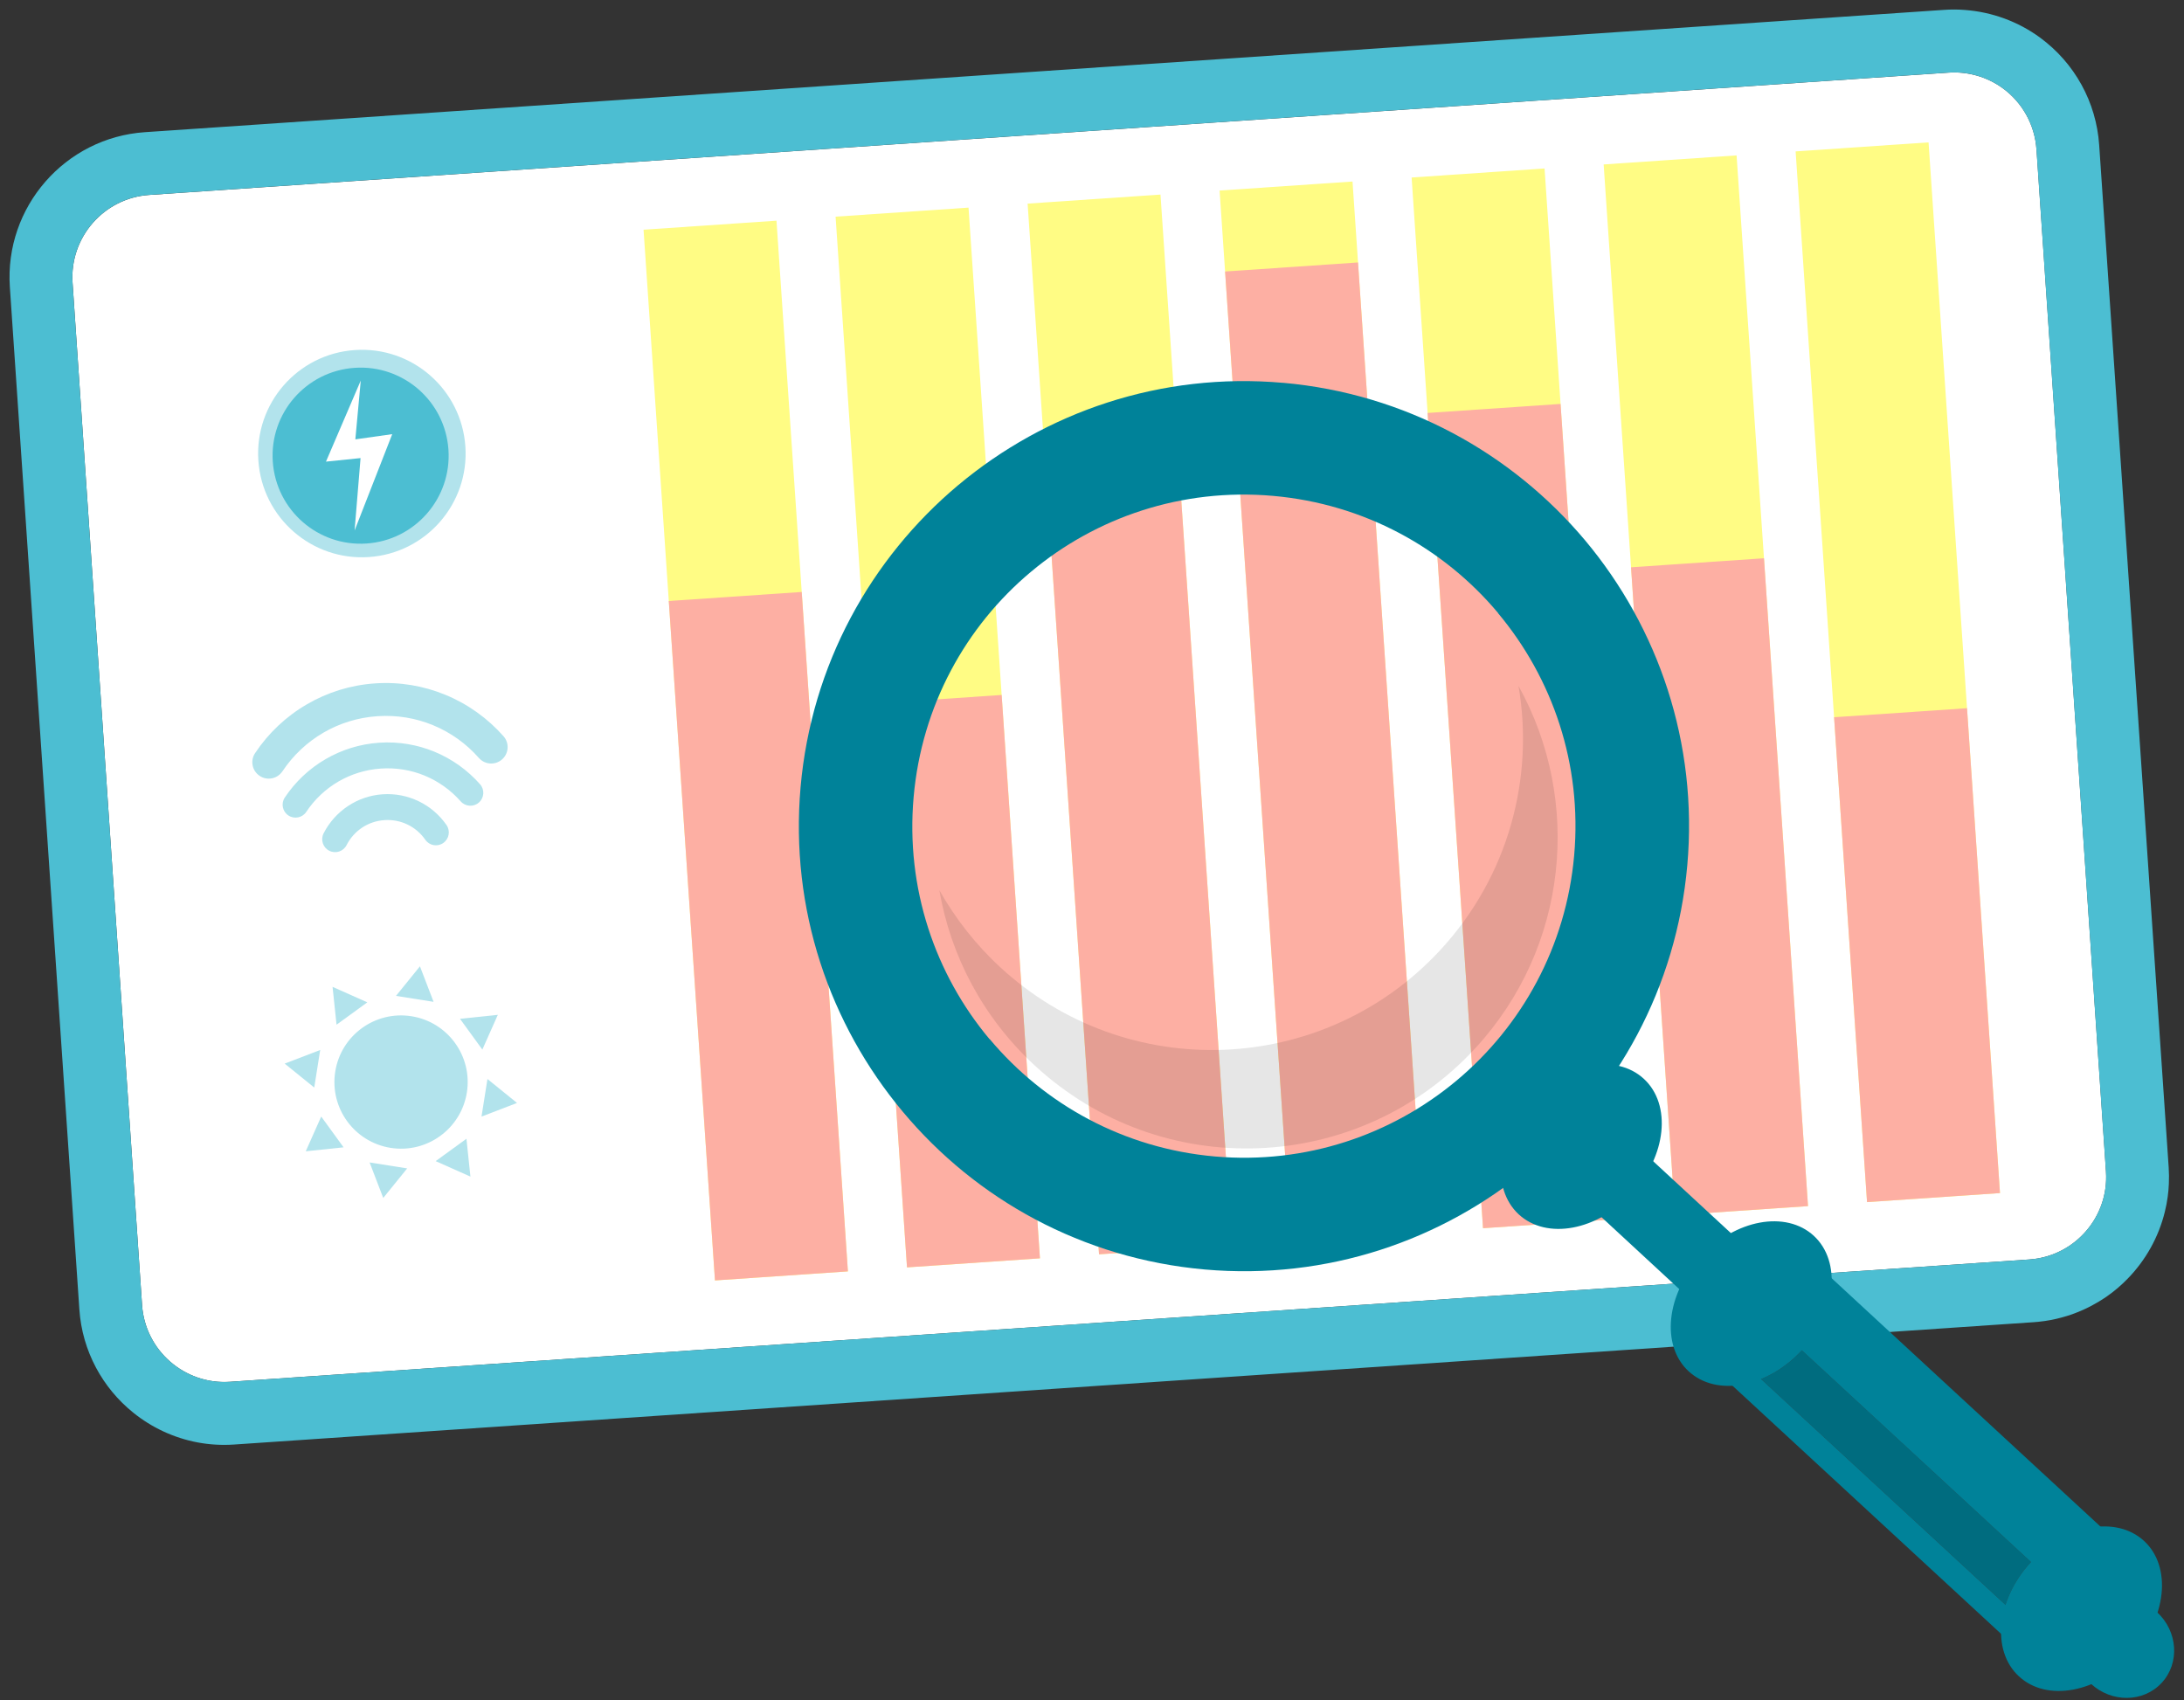
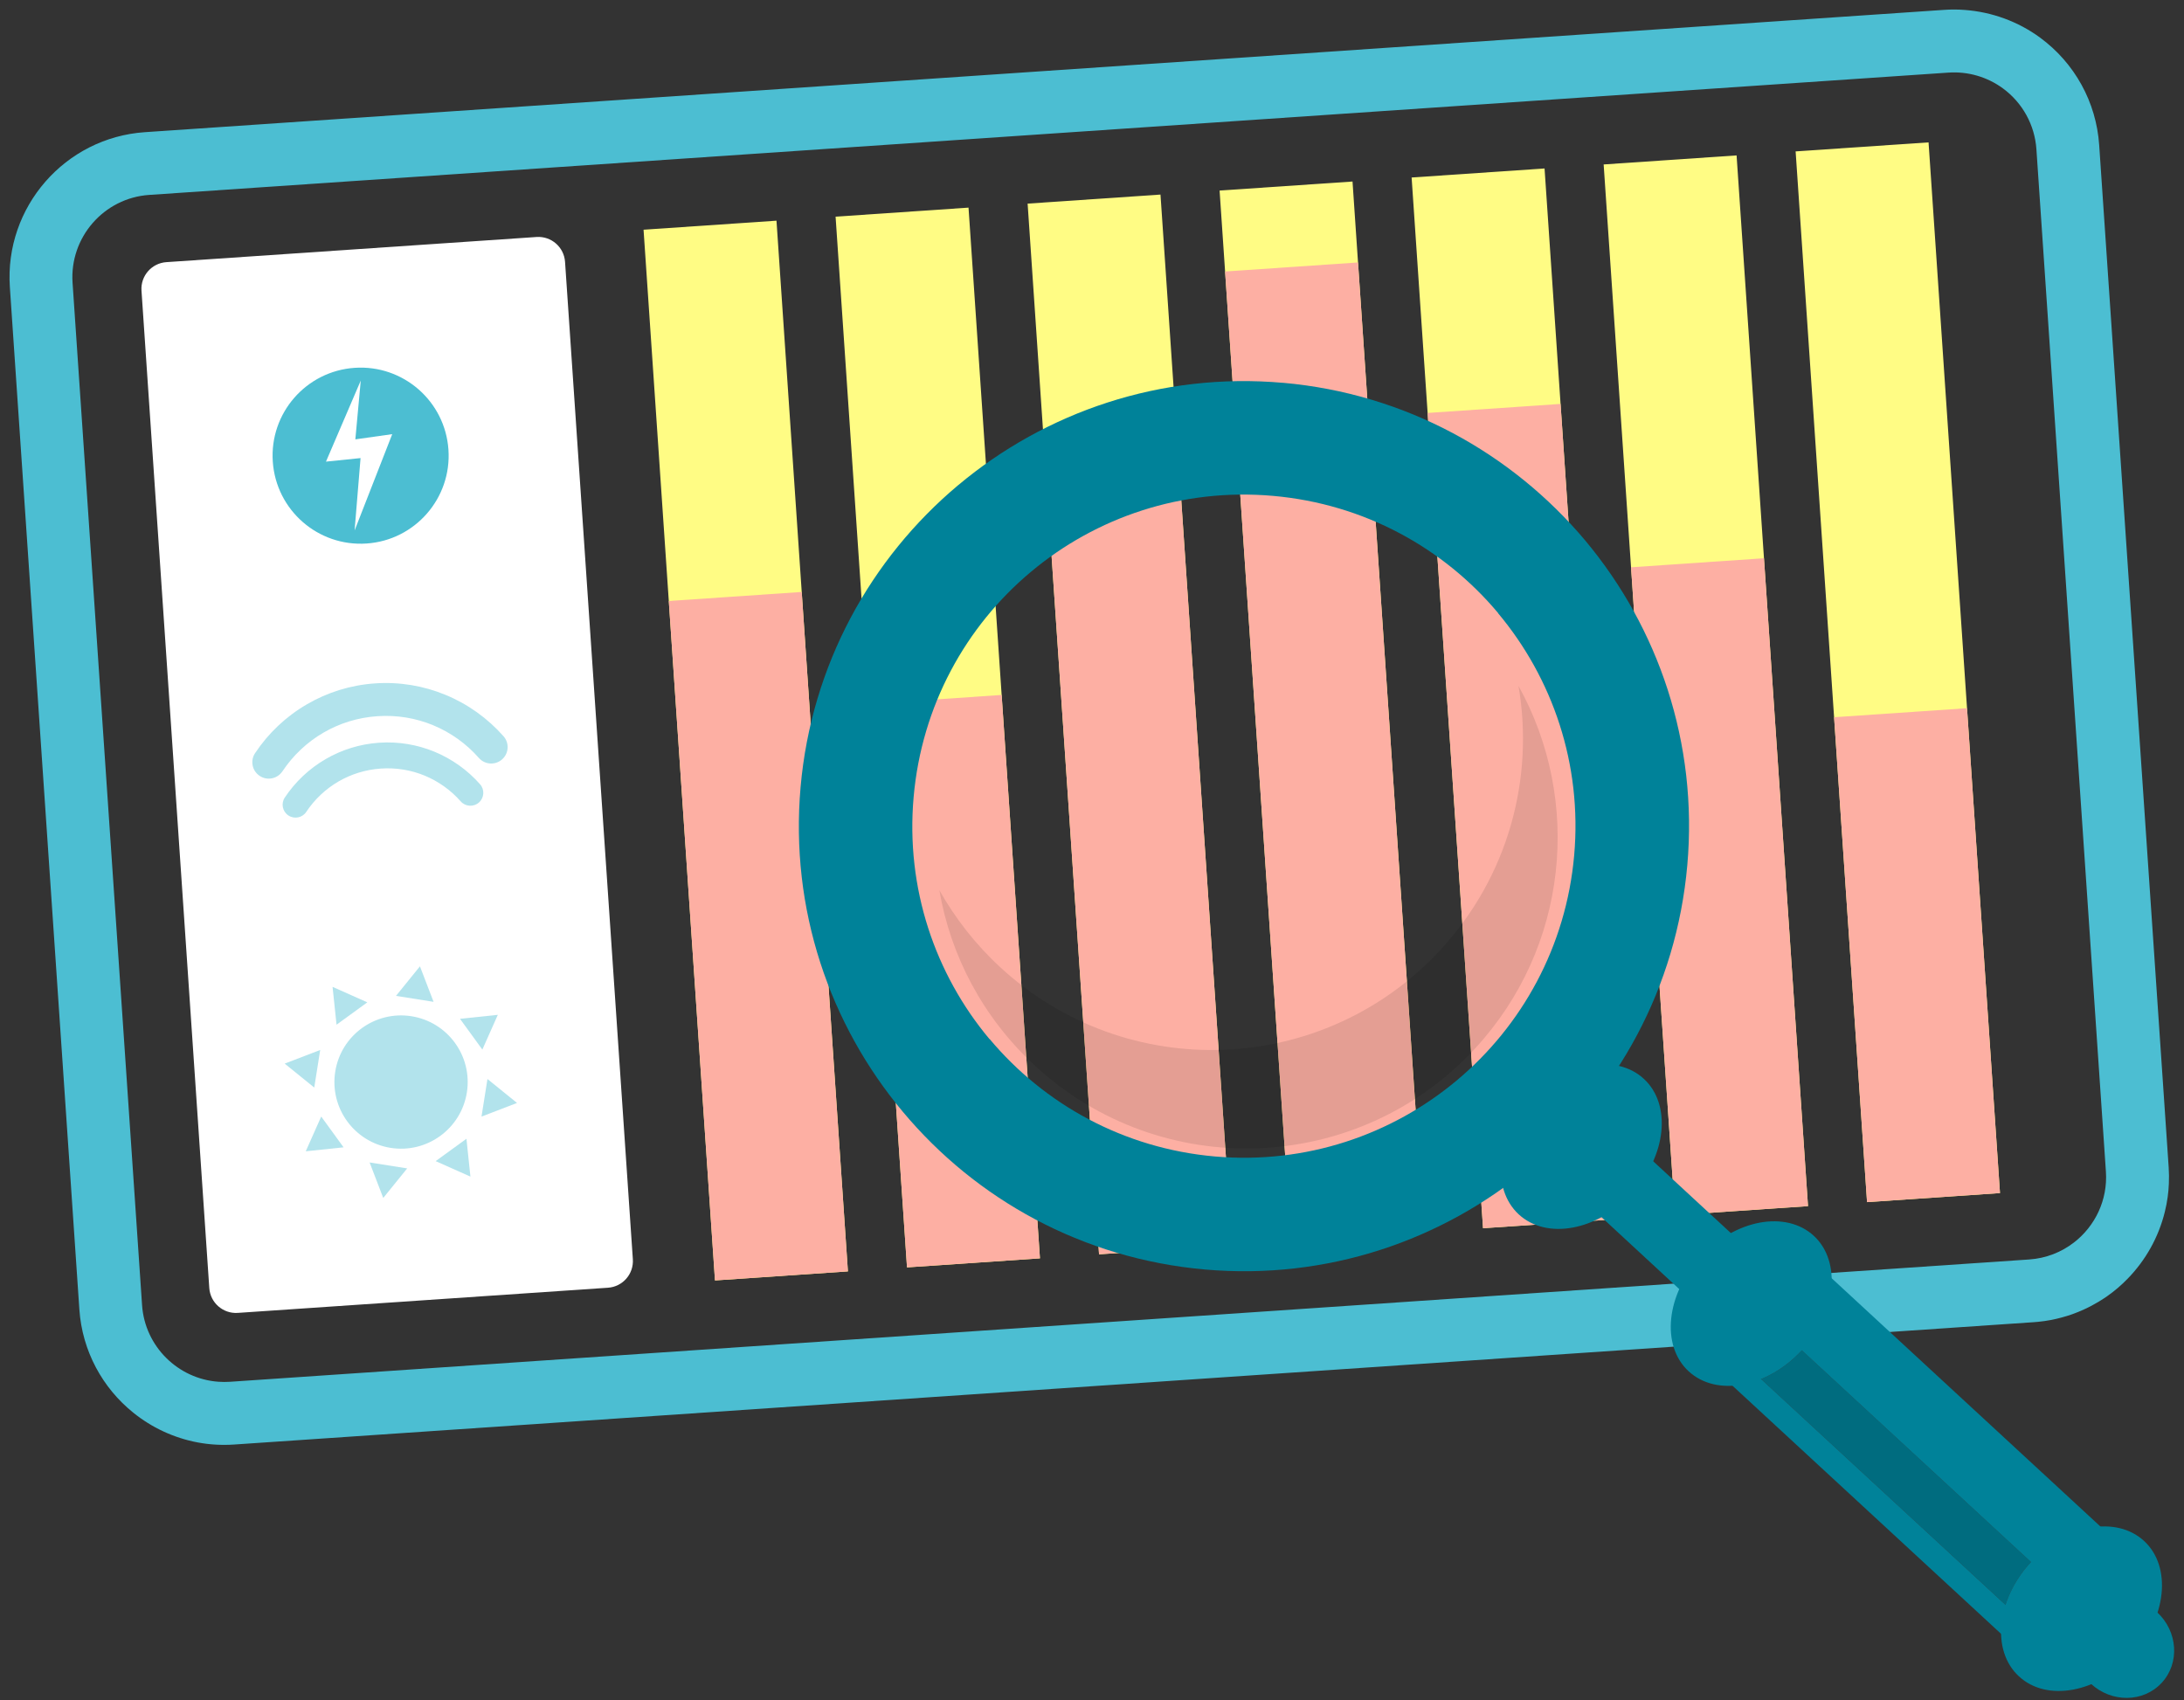
<svg xmlns="http://www.w3.org/2000/svg" width="298" height="232" viewBox="0 0 298 232" fill="none">
  <rect x="0" y="0" width="298" height="232" fill="#333333" stroke="none" />
-   <path fill-rule="evenodd" clip-rule="evenodd" d="M277.876 20.369L287.359 159.863C287.78 166.055 283.082 171.433 276.89 171.854L31.365 188.544C25.187 188.964 19.805 184.272 19.384 178.08L9.902 38.586C9.481 32.394 14.174 27.022 20.352 26.602L265.882 9.911C268.525 9.731 271.157 10.49 273.293 12.053C275.975 14.022 277.646 17.058 277.871 20.37L277.876 20.369Z" fill="white" />
  <path fill-rule="evenodd" clip-rule="evenodd" d="M9.901 38.585C9.48 32.394 14.173 27.016 20.351 26.596L265.872 9.906C268.524 9.726 271.152 10.494 273.283 12.053C275.97 14.021 277.636 17.053 277.862 20.37L287.345 159.864C287.609 163.751 285.859 167.319 282.981 169.54C281.279 170.855 279.185 171.697 276.876 171.854L31.365 188.544C30.84 188.579 30.317 188.573 29.806 188.538C24.306 188.151 19.769 183.737 19.384 178.079L9.901 38.585ZM278.361 5.132C275.356 2.933 271.786 1.631 268.1 1.359C267.166 1.283 266.233 1.281 265.294 1.345L19.774 18.035C8.872 18.776 0.603 28.256 1.345 39.167L10.828 178.661C11.217 184.393 14.022 189.401 18.174 192.749C20.697 194.785 23.71 196.208 26.986 196.821C28.583 197.118 30.247 197.22 31.942 197.105L277.463 180.414C277.672 180.4 277.88 180.381 278.08 180.363C278.687 180.303 279.288 180.216 279.873 180.106C280.854 179.913 281.811 179.652 282.741 179.328C283.302 179.126 283.847 178.907 284.376 178.661C285.087 178.338 285.766 177.974 286.43 177.57C286.788 177.354 287.137 177.125 287.484 176.887C288.514 176.168 289.466 175.352 290.334 174.453C292.763 171.955 294.529 168.829 295.381 165.365C295.554 164.691 295.68 164.001 295.777 163.299C295.859 162.719 295.908 162.137 295.933 161.538C295.966 160.794 295.962 160.043 295.91 159.281L286.427 19.787C286.03 13.944 283.091 8.609 278.361 5.132Z" fill="#4CBED2" />
  <path d="M73.21 32.337L22.7 35.77C20.689 35.907 19.169 37.648 19.306 39.66L28.557 175.749C28.694 177.76 30.435 179.28 32.447 179.143L82.956 175.709C84.968 175.573 86.487 173.831 86.35 171.82L77.099 35.731C76.963 33.72 75.221 32.2 73.21 32.337Z" fill="white" />
-   <path fill-rule="evenodd" clip-rule="evenodd" d="M47.289 115.316C46.849 116.182 45.789 116.524 44.924 116.084C44.059 115.643 43.716 114.584 44.152 113.714C44.922 112.206 46.071 110.915 47.486 109.979C48.857 109.069 50.47 108.497 52.212 108.379C53.954 108.26 55.635 108.613 57.115 109.324C58.645 110.055 59.958 111.184 60.925 112.574C61.478 113.372 61.283 114.472 60.48 115.026C59.683 115.584 58.587 115.384 58.033 114.586C57.412 113.69 56.57 112.968 55.586 112.498C54.65 112.049 53.581 111.827 52.452 111.904C51.323 111.981 50.293 112.345 49.427 112.917C48.52 113.515 47.783 114.345 47.289 115.316Z" fill="#B2E3EC" />
  <path fill-rule="evenodd" clip-rule="evenodd" d="M41.797 110.773C41.259 111.584 40.164 111.808 39.353 111.271C38.541 110.733 38.318 109.643 38.855 108.831C40.278 106.686 42.189 104.881 44.434 103.576C46.602 102.318 49.078 101.524 51.734 101.343C54.392 101.163 56.951 101.614 59.27 102.567C61.671 103.557 63.804 105.087 65.508 107.019C66.151 107.75 66.077 108.861 65.346 109.504C64.615 110.146 63.499 110.073 62.857 109.342C61.512 107.818 59.825 106.608 57.928 105.827C56.109 105.078 54.083 104.726 51.97 104.869C49.856 105.013 47.901 105.641 46.2 106.624C44.427 107.655 42.918 109.082 41.792 110.774L41.797 110.773Z" fill="#B2E3EC" />
  <path fill-rule="evenodd" clip-rule="evenodd" d="M38.536 105.241C37.855 106.272 36.465 106.557 35.434 105.871C34.403 105.19 34.117 103.8 34.803 102.769C36.615 100.042 39.039 97.745 41.899 96.09C44.655 94.484 47.807 93.476 51.184 93.247C54.561 93.017 57.819 93.589 60.772 94.807C63.825 96.06 66.543 98.012 68.707 100.464C69.526 101.393 69.431 102.809 68.502 103.624C67.573 104.443 66.152 104.348 65.338 103.419C63.629 101.477 61.485 99.938 59.07 98.945C56.756 97.992 54.182 97.541 51.493 97.724C48.803 97.907 46.319 98.701 44.15 99.959C41.892 101.27 39.976 103.085 38.541 105.24L38.536 105.241Z" fill="#B2E3EC" />
  <path d="M43.69 143.269L38.844 145.129L42.878 148.395L43.69 143.269Z" fill="#B2E3EC" />
  <path d="M65.7 152.357L70.546 150.496L66.512 147.23L65.7 152.357Z" fill="#B2E3EC" />
  <path d="M50.432 158.615L52.292 163.461L55.559 159.427L50.432 158.615Z" fill="#B2E3EC" />
  <path d="M59.16 136.699L57.3 131.853L54.033 135.887L59.16 136.699Z" fill="#B2E3EC" />
  <path d="M43.829 152.351L41.718 157.093L46.88 156.551L43.829 152.351Z" fill="#B2E3EC" />
  <path d="M65.816 143.214L67.927 138.472L62.764 139.015L65.816 143.214Z" fill="#B2E3EC" />
  <path d="M59.445 158.434L64.188 160.545L63.645 155.383L59.445 158.434Z" fill="#B2E3EC" />
  <path d="M53.3 156.625C58.259 157.41 62.917 154.026 63.702 149.067C64.488 144.107 61.104 139.45 56.144 138.664C51.185 137.879 46.527 141.262 45.742 146.222C44.956 151.182 48.34 155.839 53.3 156.625Z" fill="#B2E3EC" />
  <path d="M50.119 136.768L45.377 134.656L45.92 139.819L50.119 136.768Z" fill="#B2E3EC" />
-   <path fill-rule="evenodd" clip-rule="evenodd" d="M35.253 62.844C34.723 55.045 40.615 48.293 48.418 47.763C56.222 47.232 62.969 53.125 63.499 60.924C64.029 68.723 58.138 75.479 50.339 76.009C42.54 76.539 35.783 70.647 35.253 62.844Z" fill="#B2E3EC" />
  <path fill-rule="evenodd" clip-rule="evenodd" d="M37.221 62.989C36.771 56.369 41.771 50.64 48.39 50.19C55.01 49.74 60.739 54.74 61.189 61.359C61.639 67.978 56.639 73.713 50.02 74.162C43.401 74.612 37.671 69.608 37.221 62.989Z" fill="#4CBED2" />
  <path fill-rule="evenodd" clip-rule="evenodd" d="M49.224 51.929L44.478 62.989L49.196 62.505L48.384 72.383L53.519 59.239L48.486 59.95L49.224 51.929Z" fill="white" />
  <path fill-rule="evenodd" clip-rule="evenodd" d="M87.811 31.344L105.949 30.111L115.696 173.483L97.557 174.716L87.811 31.344ZM114.013 29.563L132.152 28.33L141.898 171.702L123.759 172.935L114.013 29.563ZM140.215 27.782L158.345 26.549L168.091 169.922L149.962 171.154L140.215 27.782ZM166.409 26.001L184.547 24.768L194.294 168.14L176.155 169.373L166.409 26.001ZM192.611 24.22L210.75 22.987L220.496 166.359L202.357 167.592L192.611 24.22ZM218.813 22.438L236.952 21.205L246.698 164.578L228.56 165.811L218.813 22.438ZM245.007 20.658L263.145 19.425L272.892 162.797L254.753 164.03L245.007 20.658Z" fill="#FFFC84" />
  <path fill-rule="evenodd" clip-rule="evenodd" d="M91.254 82.006L109.392 80.773L115.694 173.478L97.556 174.711L91.254 82.006ZM118.533 96.059L136.671 94.826L141.897 171.697L123.758 172.93L118.533 96.059ZM142.995 68.675L161.124 67.443L168.09 169.916L149.961 171.148L141.581 47.875L142.995 68.675ZM167.159 37.046L185.297 35.813L194.292 168.135L176.154 169.368L167.159 37.046ZM194.794 56.348L212.933 55.115L220.495 166.353L202.356 167.587L194.794 56.348ZM222.549 77.406L240.688 76.173L246.697 164.572L228.559 165.805L222.549 77.406ZM250.254 97.866L268.393 96.633L272.89 162.792L254.752 164.025L248.742 75.626L250.254 97.861L250.254 97.866Z" fill="#FDAFA3" />
  <g style="mix-blend-mode:plus-darker">
    <path fill-rule="evenodd" clip-rule="evenodd" d="M245.86 184.248L277.118 213.132C275.461 214.924 274.297 216.949 273.645 218.975L240.301 188.173C242.27 187.362 244.202 186.045 245.86 184.248Z" fill="#006C7F" />
  </g>
  <path opacity="0.1" fill-rule="evenodd" clip-rule="evenodd" d="M128.178 121.482C130.338 125.286 133.08 128.847 136.474 131.971C153.733 147.922 180.61 146.856 196.533 129.625C205.858 119.531 209.345 106.151 207.195 93.59C215.873 109.214 214.029 129.248 201.272 143.061C185.35 160.292 158.472 161.349 141.214 145.408C134.081 138.824 129.695 130.37 128.178 121.487V121.482Z" fill="black" />
  <path fill-rule="evenodd" clip-rule="evenodd" d="M207.226 165.698C203.418 162.173 204.149 155.185 208.865 150.073C213.581 144.975 220.495 143.686 224.303 147.21C228.112 150.725 227.385 157.723 222.669 162.83C217.948 167.937 211.039 169.217 207.226 165.698Z" fill="#008299" />
  <path fill-rule="evenodd" clip-rule="evenodd" d="M230.411 187.115C226.603 183.6 227.329 176.607 232.05 171.5C236.757 166.388 243.68 165.112 247.498 168.632C251.297 172.152 250.57 179.145 245.859 184.247C241.138 189.355 234.229 190.635 230.416 187.115H230.411Z" fill="#008299" />
  <path fill-rule="evenodd" clip-rule="evenodd" d="M275.481 228.742C271.668 225.227 272.394 218.239 277.12 213.132C281.831 208.02 288.745 206.744 292.558 210.268C296.366 213.783 295.635 220.776 290.919 225.884C286.208 230.986 279.289 232.267 275.486 228.742H275.481Z" fill="#008299" />
  <path fill-rule="evenodd" clip-rule="evenodd" d="M285.294 229.743C282.449 227.112 282.165 222.787 284.656 220.091C287.142 217.396 291.476 217.34 294.316 219.97C297.166 222.596 297.454 226.921 294.964 229.612C292.468 232.317 288.138 232.368 285.294 229.743Z" fill="#008299" />
  <path fill-rule="evenodd" clip-rule="evenodd" d="M236.871 185.001C238.37 183.376 239.879 181.747 241.382 180.117C254.66 192.39 267.939 204.653 281.217 216.921C279.713 218.55 278.209 220.175 276.71 221.809C263.427 209.541 250.144 197.273 236.871 185.006V185.001ZM241.014 170.722C237.998 173.981 234.995 177.231 231.987 180.494C231.368 181.155 231.158 181.882 231.154 182.575L231.121 182.878L231.168 183.143C231.224 183.846 231.503 184.563 232.173 185.183C247.081 198.954 261.988 212.716 276.896 226.497C278.223 227.722 280.36 227.643 281.589 226.316C284.597 223.057 287.609 219.798 290.621 216.539C291.846 215.212 291.766 213.075 290.435 211.836C275.527 198.065 260.62 184.289 245.712 170.522C244.376 169.293 242.244 169.381 241.014 170.713V170.722Z" fill="#008299" />
  <path d="M214.055 147.802L207 155.431L235.426 181.717L242.481 174.088L214.055 147.802Z" fill="#008299" />
  <path fill-rule="evenodd" clip-rule="evenodd" d="M175.07 52.238C158.397 50.766 142.684 56.204 130.761 66.186L130.729 66.209C118.815 76.205 110.709 90.722 109.238 107.389C107.767 124.066 113.209 139.784 123.2 151.712C133.163 163.635 147.689 171.745 164.394 173.221C181.094 174.692 196.816 169.254 208.73 159.277C220.64 149.3 228.75 134.765 230.226 118.065C231.702 101.365 226.259 85.642 216.282 73.728C206.272 61.819 191.746 53.709 175.074 52.233L175.07 52.238ZM140.673 78.021C149.524 70.604 161.237 66.563 173.705 67.662C186.169 68.761 196.993 74.794 204.41 83.645V83.673C211.84 92.542 215.891 104.261 214.792 116.705C213.693 129.15 207.655 139.979 198.781 147.414C189.907 154.845 178.194 158.895 165.749 157.797C153.299 156.698 142.475 150.655 135.044 141.786H135.016C127.6 132.93 123.559 121.217 124.662 108.749C125.761 96.285 131.79 85.461 140.645 78.044L140.678 78.021H140.673Z" fill="#008299" />
</svg>